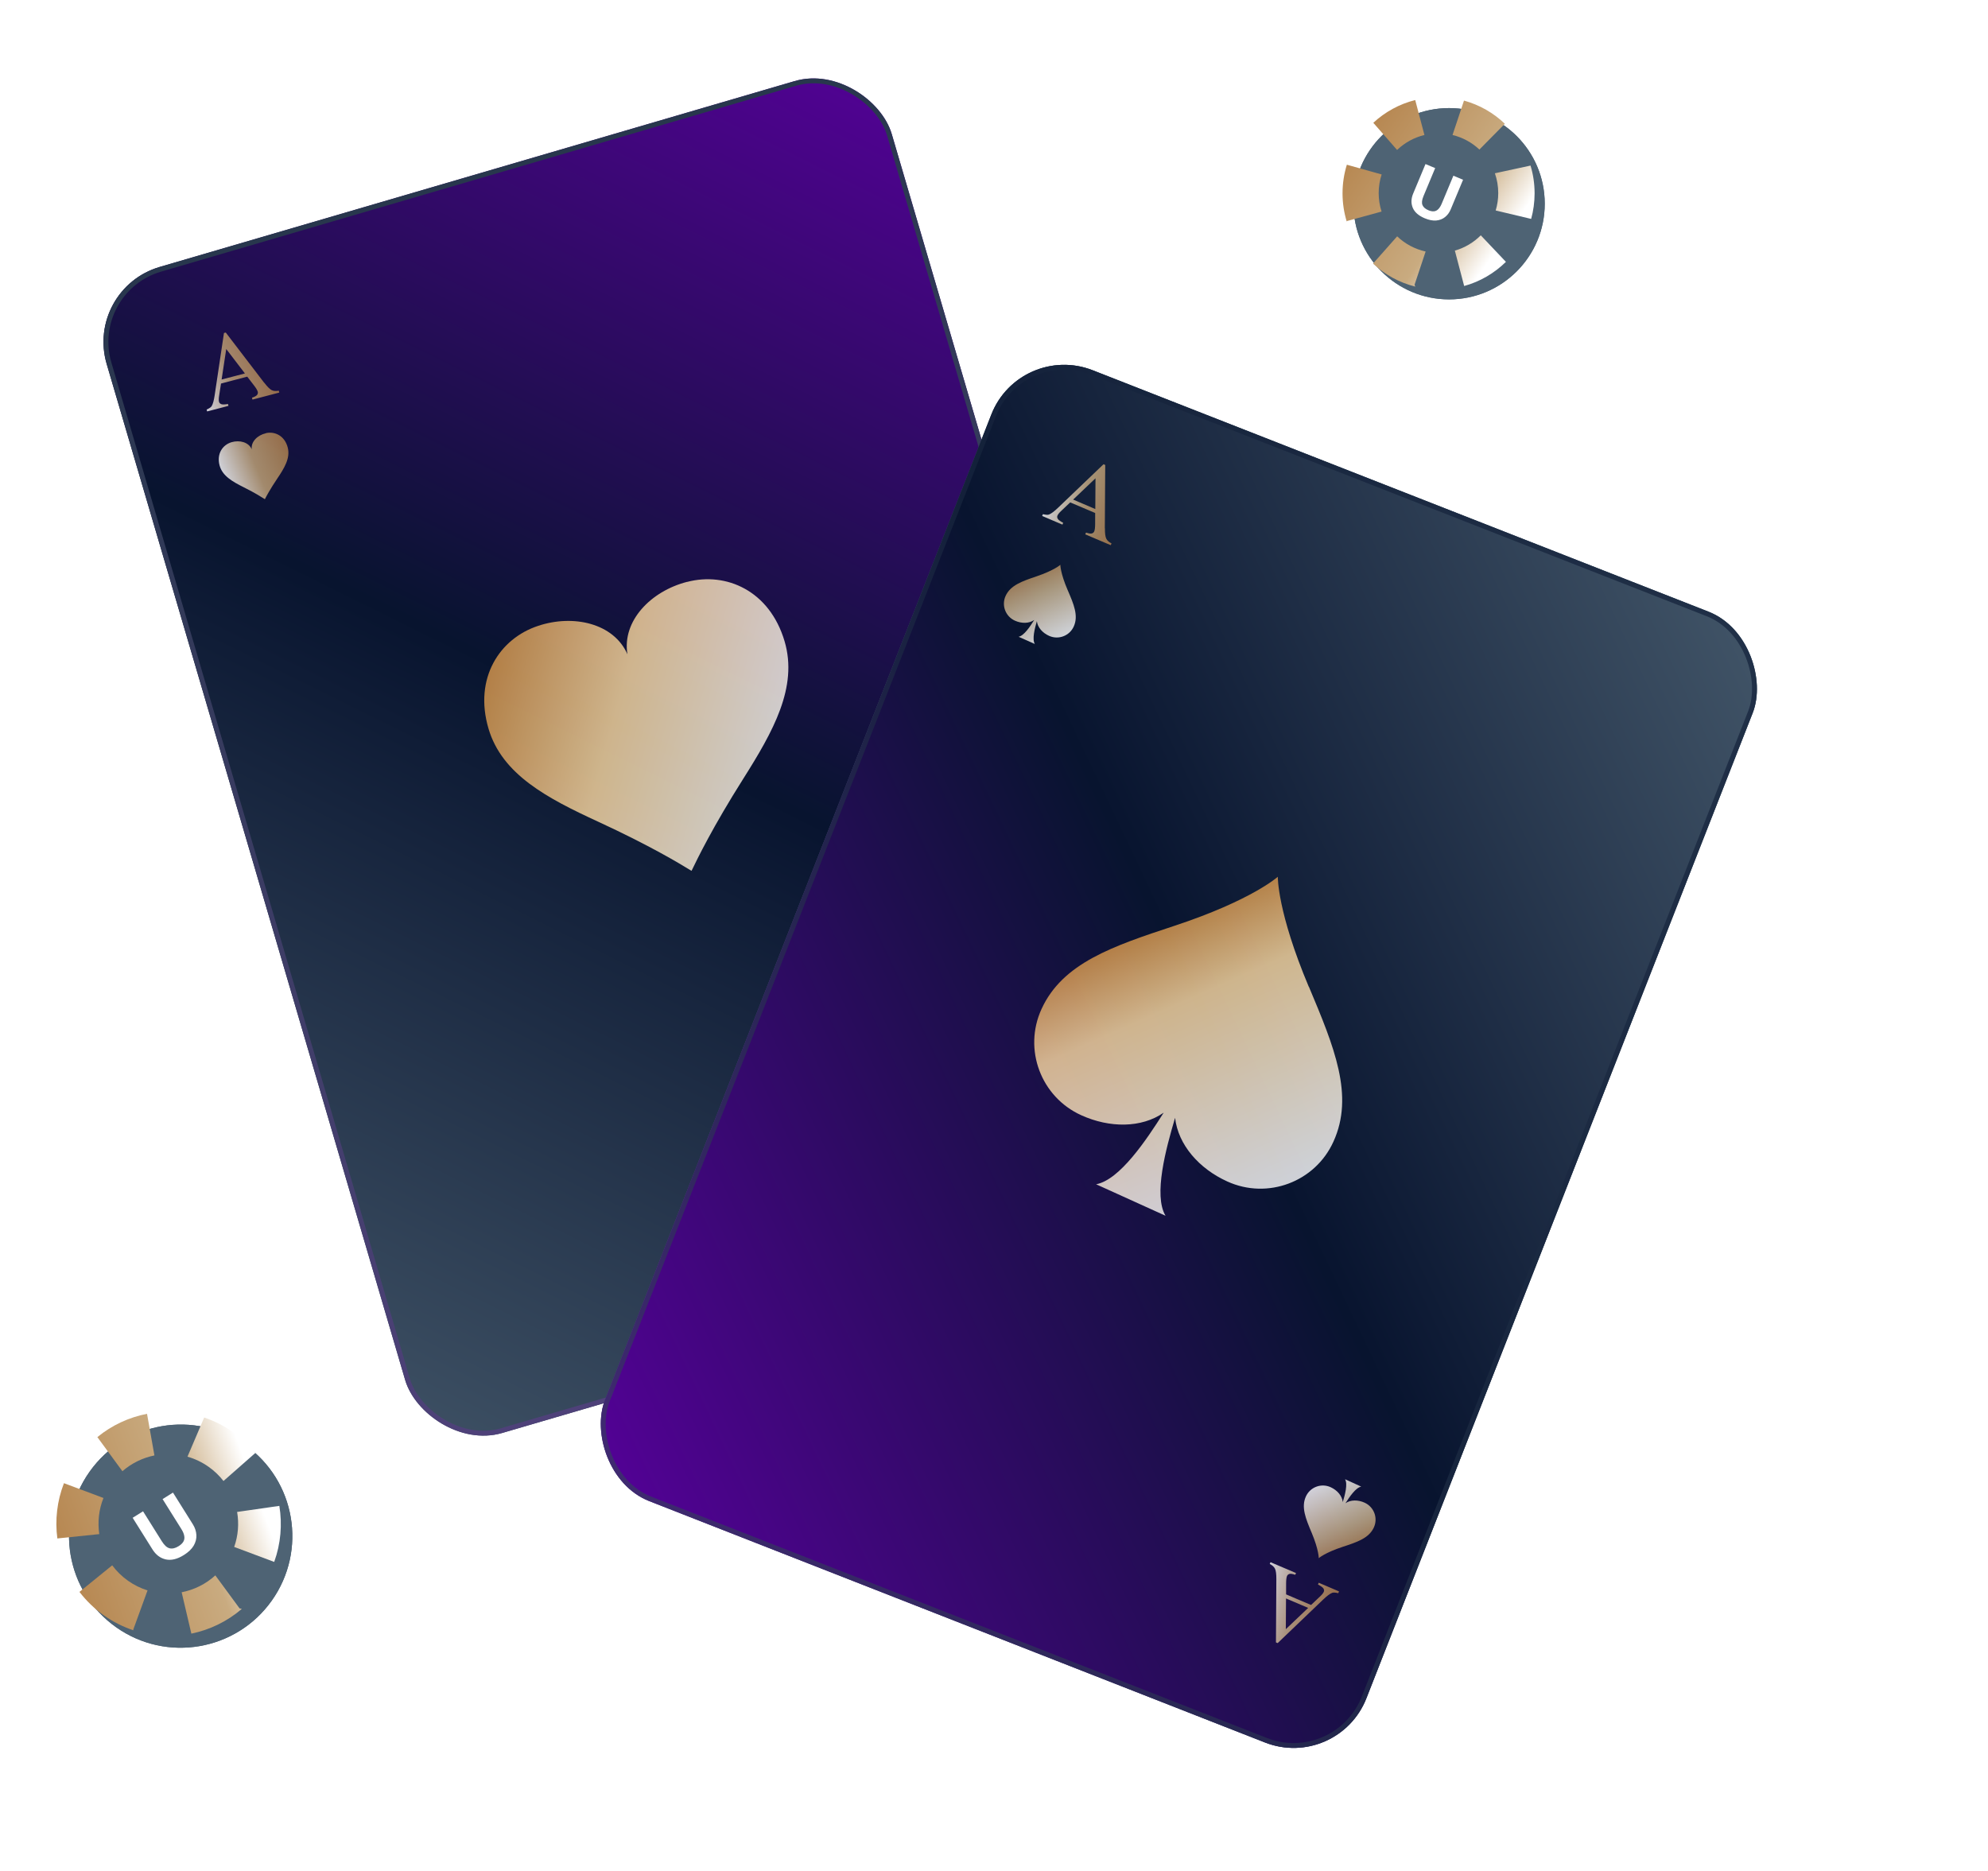
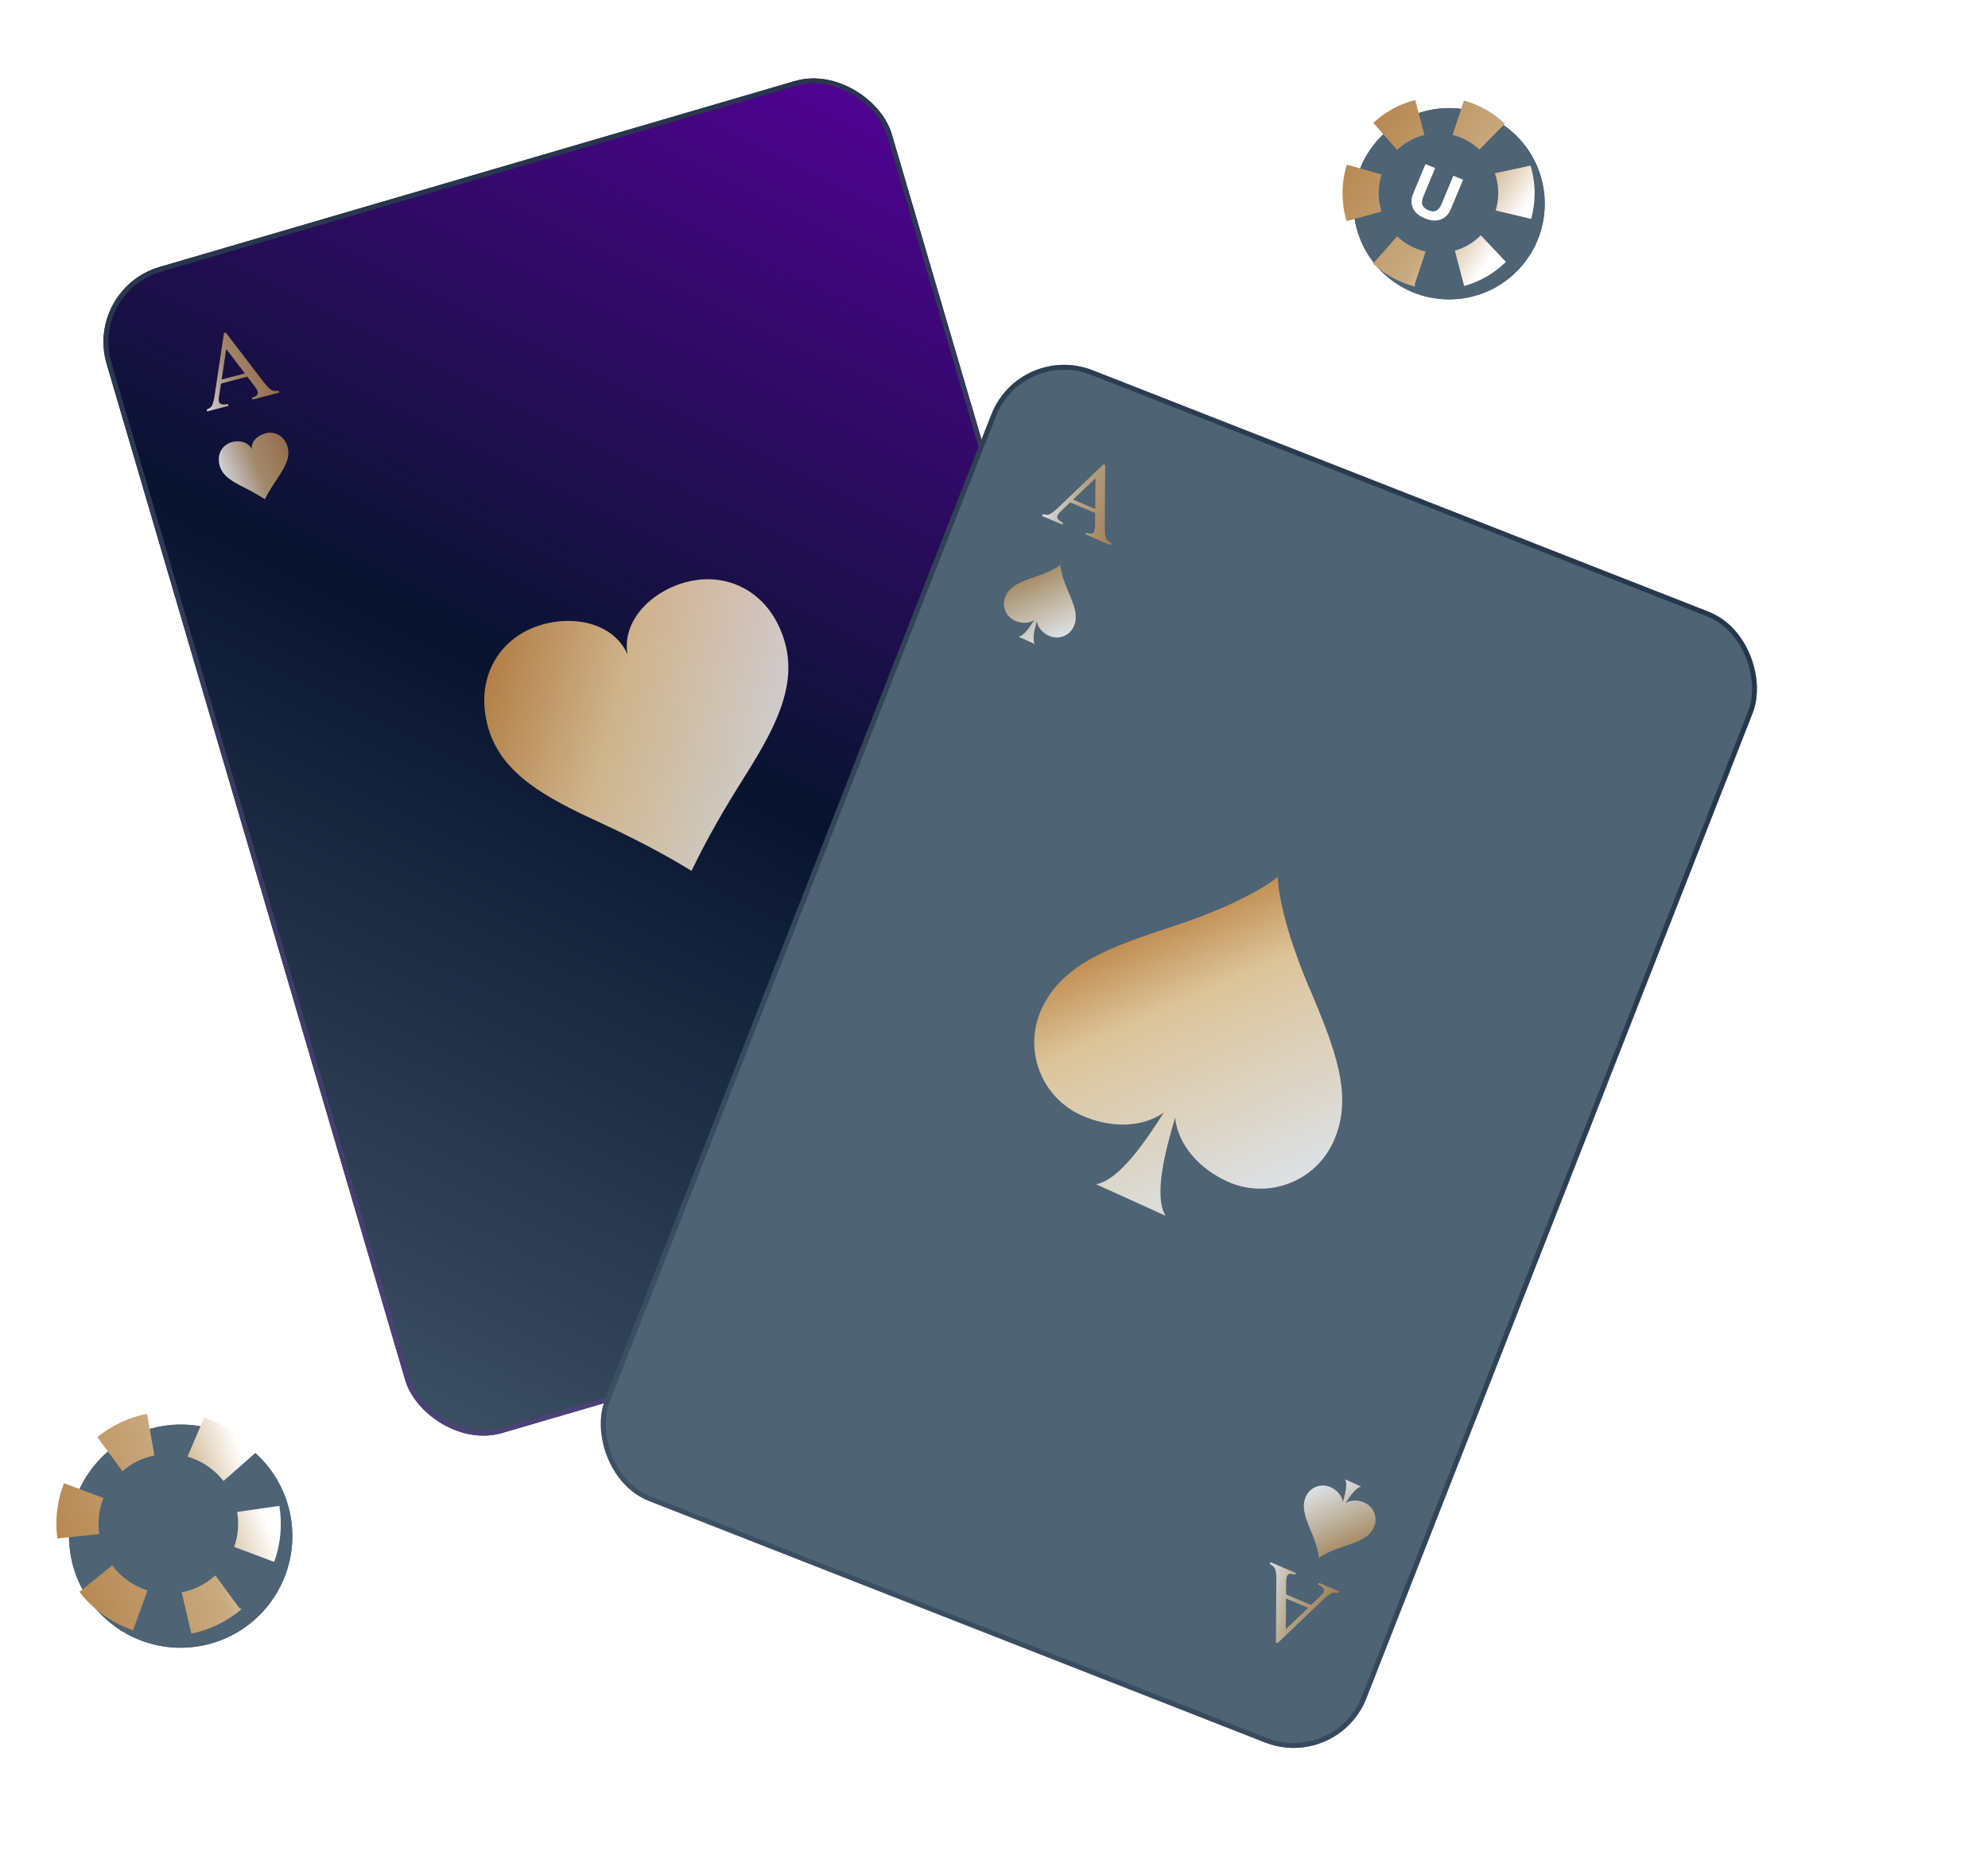
<svg xmlns="http://www.w3.org/2000/svg" width="442" height="416" viewBox="0 0 442 416" fill="none">
  <g filter="url(#filter0_i_4599_54392)">
    <circle cx="319.818" cy="42.937" r="21.267" fill="#4E6374" />
    <circle cx="319.818" cy="42.937" r="21.267" fill="#4E6374" />
  </g>
  <path d="M322.54 46.558C322.247 47.261 321.824 47.833 321.272 48.272C320.734 48.706 320.082 48.958 319.316 49.028C318.563 49.093 317.712 48.927 316.761 48.53C315.411 47.965 314.528 47.194 314.11 46.215C313.696 45.227 313.726 44.168 314.198 43.036L316.936 36.477L319.088 37.377L316.488 43.608C316.138 44.445 316.063 45.106 316.263 45.591C316.462 46.077 316.899 46.46 317.574 46.742C318.049 46.941 318.468 47.021 318.83 46.983C319.192 46.944 319.511 46.782 319.787 46.495C320.072 46.212 320.324 45.81 320.542 45.287L323.137 39.069L325.29 39.969L322.54 46.558Z" fill="white" />
  <path fill-rule="evenodd" clip-rule="evenodd" d="M299.452 36.624C298.828 38.633 298.491 40.77 298.491 42.985C298.491 45.165 298.817 47.27 299.423 49.251L299.499 49.139L307.172 47.039C306.753 45.747 306.527 44.368 306.527 42.937C306.527 41.487 306.759 40.092 307.188 38.786L299.452 36.624ZM310.62 33.342C312.289 31.742 314.375 30.573 316.698 30.014L314.653 22.244C311.114 23.129 307.925 24.898 305.332 27.303L310.62 33.342ZM322.945 30.015C325.225 30.564 327.276 31.702 328.929 33.258L328.923 33.248L334.58 27.518C332.06 25.11 328.952 23.314 325.494 22.366L322.945 30.015ZM332.361 38.526C332.846 39.906 333.11 41.391 333.11 42.937C333.11 44.28 332.911 45.577 332.54 46.799L340.428 48.673C340.927 46.862 341.193 44.954 341.193 42.985C341.193 40.839 340.877 38.767 340.289 36.813L332.361 38.526ZM329.227 52.325C327.648 53.908 325.673 55.094 323.463 55.723L325.534 63.593C329.085 62.612 332.264 60.736 334.816 58.223L329.227 52.325ZM316.967 55.922C314.544 55.392 312.367 54.201 310.637 52.547L305.282 58.596L305.262 58.601C307.871 61.044 311.093 62.839 314.672 63.73L314.502 63.318L316.967 55.922Z" fill="url(#paint0_linear_4599_54392)" />
  <g filter="url(#filter1_di_4599_54392)">
    <rect width="181.828" height="270.062" rx="17.376" transform="matrix(0.96 -0.281 0.282 0.96 15.559 56.638)" fill="url(#paint1_linear_4599_54392)" />
    <rect x="0.674" y="0.368" width="180.742" height="268.976" rx="16.833" transform="matrix(0.96 -0.281 0.282 0.96 15.482 56.843)" stroke="url(#paint2_linear_4599_54392)" stroke-width="1.086" />
  </g>
  <g clip-path="url(#clip0_4599_54392)">
    <path d="M59.106 96.335C57.267 96.744 55.754 98.21 55.972 99.907C55.316 98.325 53.305 97.789 51.493 98.319C49.522 98.893 48.13 100.86 48.814 103.468C49.434 105.816 51.686 107.09 54.221 108.357C56.81 109.647 58.296 110.62 58.892 110.992C59.21 110.374 60.035 108.796 61.649 106.406C63.234 104.05 64.589 101.833 63.969 99.485C63.293 96.896 61.116 95.856 59.118 96.308L59.106 96.335Z" fill="url(#paint3_linear_4599_54392)" fill-opacity="0.8" />
    <path d="M58.734 85.101L50.195 73.939L49.795 74.038L47.739 87.824C47.561 89.046 47.329 89.87 47.05 90.317C46.905 90.553 46.541 90.792 45.946 91.061L46.053 91.48L50.797 90.243L50.689 89.824C49.948 89.955 49.444 89.965 49.178 89.855C48.911 89.744 48.75 89.568 48.694 89.327C48.614 89.029 48.62 88.563 48.729 87.921L49.136 85.281L54.97 83.747L56.453 85.671C56.931 86.29 57.217 86.767 57.312 87.103C57.368 87.344 57.333 87.579 57.162 87.805C56.99 88.031 56.61 88.232 56.029 88.429L56.136 88.848L62.092 87.285L61.984 86.867C61.353 86.996 60.826 86.949 60.41 86.746C59.995 86.543 59.431 85.982 58.753 85.093L58.734 85.101ZM49.272 84.386L50.302 77.603L54.454 83.034L49.272 84.386Z" fill="url(#paint4_linear_4599_54392)" fill-opacity="0.8" />
    <path d="M232.01 237.201C233.85 236.791 235.362 235.326 235.144 233.629C235.782 235.219 237.811 235.746 239.623 235.216C241.594 234.643 242.987 232.675 242.302 230.067C241.682 227.72 239.431 226.445 236.895 225.178C234.307 223.889 232.821 222.915 232.225 222.544C231.907 223.161 231.082 224.739 229.467 227.13C227.882 229.486 226.527 231.703 227.147 234.05C227.824 236.639 230 237.68 231.999 237.227L232.01 237.201Z" fill="url(#paint5_linear_4599_54392)" fill-opacity="0.8" />
-     <path d="M240.137 241.779C240.878 241.648 241.382 241.638 241.648 241.748C241.915 241.859 242.076 242.035 242.132 242.276C242.212 242.574 242.206 243.04 242.097 243.682L241.69 246.322L235.856 247.856L234.373 245.932C233.895 245.313 233.609 244.836 233.514 244.5C233.458 244.259 233.493 244.023 233.664 243.798C233.836 243.572 234.216 243.371 234.797 243.174L234.689 242.755L228.734 244.317L228.841 244.736C229.473 244.607 230 244.654 230.415 244.857C230.831 245.06 231.395 245.621 232.073 246.51L240.612 257.672L241.012 257.573L243.068 243.787C243.246 242.565 243.478 241.741 243.757 241.294C243.902 241.058 244.266 240.818 244.861 240.55L244.754 240.131L240.011 241.367L240.118 241.786L240.137 241.779ZM240.551 254.011L236.399 248.58L241.58 247.228L240.551 254.011Z" fill="url(#paint6_linear_4599_54392)" fill-opacity="0.8" />
    <path d="M152.731 129.381C144.713 131.45 138.281 138.049 139.496 145.465C136.476 138.591 127.497 136.537 119.645 139.157C111.121 141.956 105.284 150.754 108.615 162.022C111.629 172.221 121.684 177.491 132.986 182.699C144.506 188.018 151.121 192.016 153.752 193.63C155.092 190.853 158.458 183.901 165.242 173.171C171.89 162.649 177.454 152.783 174.439 142.584C171.108 131.315 161.43 127.11 152.756 129.391L152.731 129.381Z" fill="url(#paint7_linear_4599_54392)" fill-opacity="0.8" />
  </g>
  <g filter="url(#filter2_i_4599_54392)">
    <circle cx="24.825" cy="24.825" r="24.825" transform="matrix(0.578 -0.816 0.816 0.577 2.809 344.733)" fill="#4E6374" />
    <circle cx="24.825" cy="24.825" r="24.825" transform="matrix(0.578 -0.816 0.816 0.577 2.809 344.733)" fill="#4E6374" />
  </g>
-   <path d="M42.883 338.932C43.355 339.686 43.614 340.474 43.661 341.295C43.711 342.1 43.511 342.892 43.062 343.669C42.616 344.43 41.883 345.129 40.863 345.767C39.415 346.672 38.084 346.994 36.869 346.732C35.649 346.46 34.658 345.718 33.899 344.506L29.494 337.476L31.804 336.032L35.989 342.71C36.55 343.607 37.13 344.123 37.727 344.261C38.324 344.398 38.984 344.24 39.708 343.788C40.218 343.469 40.577 343.124 40.785 342.753C40.992 342.382 41.053 341.969 40.966 341.513C40.889 341.05 40.675 340.539 40.324 339.979L36.149 333.316L38.459 331.871L42.883 338.932Z" fill="white" />
  <path fill-rule="evenodd" clip-rule="evenodd" d="M17.668 353.955C19.161 355.905 20.97 357.666 23.081 359.159C25.159 360.629 27.385 361.737 29.682 362.495L29.626 362.347L32.801 353.622C31.288 353.15 29.821 352.436 28.456 351.471C27.075 350.494 25.902 349.333 24.947 348.044L17.668 353.955ZM22.074 341.104C21.675 338.435 21.968 335.661 23.002 333.071L14.219 329.781C12.675 333.749 12.209 337.98 12.752 342.07L22.074 341.104ZM27.218 327.121C29.28 325.319 31.748 324.132 34.345 323.607L34.333 323.606L32.688 314.354C28.693 315.132 24.885 316.881 21.648 319.536L27.218 327.121ZM41.682 323.889C43.325 324.357 44.917 325.106 46.39 326.148C47.671 327.053 48.772 328.117 49.687 329.294L56.794 323.043C55.404 321.348 53.766 319.809 51.889 318.481C49.844 317.035 47.657 315.939 45.398 315.181L41.682 323.889ZM52.718 336.175C53.161 338.746 52.959 341.427 52.067 343.956L60.965 347.289C62.426 343.245 62.783 338.952 62.109 334.827L52.718 336.175ZM47.875 350.279C45.735 352.23 43.132 353.501 40.388 354.035L42.54 363.213L42.531 363.236C46.62 362.397 50.504 360.538 53.768 357.729L53.26 357.613L47.875 350.279Z" fill="url(#paint8_linear_4599_54392)" />
  <g filter="url(#filter3_di_4599_54392)">
    <rect width="181.818" height="270.077" rx="17.376" transform="matrix(0.931 0.365 -0.365 0.931 228.928 68.378)" fill="#4E6374" />
-     <rect width="181.818" height="270.077" rx="17.376" transform="matrix(0.931 0.365 -0.365 0.931 228.928 68.378)" fill="url(#paint9_linear_4599_54392)" />
    <rect x="0.307" y="0.704" width="180.732" height="268.991" rx="16.833" transform="matrix(0.931 0.365 -0.365 0.931 229.206 68.314)" stroke="url(#paint10_linear_4599_54392)" stroke-opacity="0.6" stroke-width="1.086" />
  </g>
  <path d="M237.402 131.268C235.733 127.393 235.752 125.581 235.752 125.581C235.752 125.581 234.413 126.809 230.416 128.163C227.209 129.249 224.632 130.14 223.563 132.537C222.629 134.629 223.574 137.086 225.672 138.014C227.141 138.665 228.786 138.658 229.936 137.847C229.059 139.258 227.688 141.349 226.466 141.583L230.075 143.185C229.43 142.125 230.069 139.707 230.529 138.109C230.698 139.504 231.791 140.733 233.261 141.384C235.354 142.318 237.813 141.374 238.741 139.278C239.81 136.881 238.742 134.372 237.407 131.263L237.402 131.268Z" fill="url(#paint11_linear_4599_54392)" fill-opacity="0.8" />
  <path d="M245.642 117.437L245.731 103.387L245.353 103.221L235.28 112.861C234.391 113.718 233.702 114.228 233.209 114.41C232.949 114.508 232.514 114.475 231.879 114.323L231.707 114.72L236.215 116.645L236.387 116.248C235.721 115.897 235.317 115.597 235.173 115.347C235.03 115.096 235.011 114.859 235.114 114.633C235.234 114.349 235.524 113.984 236.003 113.544L237.943 111.705L243.496 114.063L243.489 116.492C243.487 117.273 243.421 117.826 243.29 118.149C243.187 118.375 243.015 118.539 242.741 118.613C242.467 118.686 242.043 118.613 241.464 118.413L241.292 118.81L246.957 121.219L247.129 120.822C246.551 120.538 246.163 120.179 245.959 119.764C245.755 119.349 245.653 118.56 245.661 117.443L245.642 117.437ZM238.599 111.081L243.569 106.349L243.524 113.183L238.599 111.081Z" fill="url(#paint12_linear_4599_54392)" fill-opacity="0.8" />
  <path d="M291.608 340.749C293.24 344.641 293.203 346.453 293.203 346.453C293.203 346.453 294.553 345.237 298.563 343.922C301.781 342.868 304.367 342.002 305.459 339.617C306.414 337.534 305.494 335.067 303.405 334.119C301.942 333.453 300.298 333.444 299.139 334.244C300.03 332.842 301.422 330.764 302.646 330.543L299.053 328.904C299.687 329.971 299.024 332.382 298.549 333.976C298.394 332.58 297.312 331.34 295.85 330.674C293.765 329.72 291.297 330.64 290.348 332.727C289.256 335.112 290.299 337.632 291.604 340.754L291.608 340.749Z" fill="url(#paint13_linear_4599_54392)" fill-opacity="0.8" />
  <path d="M293.05 352.32C293.716 352.67 294.121 352.971 294.264 353.221C294.407 353.471 294.427 353.709 294.323 353.935C294.203 354.219 293.913 354.584 293.434 355.024L291.494 356.863L285.942 354.505L285.948 352.076C285.95 351.295 286.016 350.742 286.147 350.418C286.251 350.193 286.422 350.029 286.696 349.955C286.97 349.882 287.394 349.955 287.974 350.155L288.145 349.758L282.48 347.349L282.308 347.746C282.886 348.03 283.275 348.389 283.479 348.804C283.683 349.219 283.785 350.008 283.776 351.125L283.687 365.176L284.065 365.342L294.137 355.701C295.026 354.845 295.715 354.335 296.209 354.153C296.468 354.054 296.903 354.088 297.538 354.24L297.71 353.843L293.202 351.918L293.031 352.315L293.05 352.32ZM285.882 362.244L285.928 355.41L290.852 357.512L285.882 362.244Z" fill="url(#paint14_linear_4599_54392)" fill-opacity="0.8" />
  <path d="M290.993 219.416C283.958 202.724 284.101 194.946 284.101 194.946C284.101 194.946 278.314 200.174 261.112 205.852C247.309 210.404 236.217 214.143 231.549 224.392C227.47 233.342 231.44 243.921 240.413 247.974C246.697 250.82 253.757 250.844 258.724 247.402C254.909 253.428 248.954 262.359 243.701 263.318L259.137 270.32C256.408 265.746 259.231 255.391 261.259 248.546C261.936 254.538 266.589 259.852 272.873 262.698C281.828 266.774 292.413 262.806 296.469 253.839C301.138 243.589 296.64 232.784 291.011 219.393L290.993 219.416Z" fill="url(#paint15_linear_4599_54392)" fill-opacity="0.8" />
  <defs>
    <filter id="filter0_i_4599_54392" x="298.552" y="21.67" width="44.896" height="44.896" filterUnits="userSpaceOnUse" color-interpolation-filters="sRGB">
      <feFlood flood-opacity="0" result="BackgroundImageFix" />
      <feBlend mode="normal" in="SourceGraphic" in2="BackgroundImageFix" result="shape" />
      <feColorMatrix in="SourceAlpha" type="matrix" values="0 0 0 0 0 0 0 0 0 0 0 0 0 0 0 0 0 0 127 0" result="hardAlpha" />
      <feOffset dx="2.363" dy="2.363" />
      <feGaussianBlur stdDeviation="2.363" />
      <feComposite in2="hardAlpha" operator="arithmetic" k2="-1" k3="1" />
      <feColorMatrix type="matrix" values="0 0 0 0 0.471 0 0 0 0 0.659 0 0 0 0 1 0 0 0 0.25 0" />
      <feBlend mode="normal" in2="shape" result="effect1_innerShadow_4599_54392" />
    </filter>
    <filter id="filter1_di_4599_54392" x="15.402" y="9.646" width="250.884" height="310.622" filterUnits="userSpaceOnUse" color-interpolation-filters="sRGB">
      <feFlood flood-opacity="0" result="BackgroundImageFix" />
      <feColorMatrix in="SourceAlpha" type="matrix" values="0 0 0 0 0 0 0 0 0 0 0 0 0 0 0 0 0 0 127 0" result="hardAlpha" />
      <feOffset dy="4.344" />
      <feGaussianBlur stdDeviation="2.172" />
      <feComposite in2="hardAlpha" operator="out" />
      <feColorMatrix type="matrix" values="0 0 0 0 0.824 0 0 0 0 0.663 0 0 0 0 0.851 0 0 0 0.1 0" />
      <feBlend mode="normal" in2="BackgroundImageFix" result="effect1_dropShadow_4599_54392" />
      <feBlend mode="normal" in="SourceGraphic" in2="effect1_dropShadow_4599_54392" result="shape" />
      <feColorMatrix in="SourceAlpha" type="matrix" values="0 0 0 0 0 0 0 0 0 0 0 0 0 0 0 0 0 0 127 0" result="hardAlpha" />
      <feOffset dx="3.258" dy="3.258" />
      <feGaussianBlur stdDeviation="3.258" />
      <feComposite in2="hardAlpha" operator="arithmetic" k2="-1" k3="1" />
      <feColorMatrix type="matrix" values="0 0 0 0 1 0 0 0 0 1 0 0 0 0 1 0 0 0 0.25 0" />
      <feBlend mode="normal" in2="shape" result="effect2_innerShadow_4599_54392" />
    </filter>
    <filter id="filter2_i_4599_54392" x="12.59" y="313.99" width="52.425" height="52.398" filterUnits="userSpaceOnUse" color-interpolation-filters="sRGB">
      <feFlood flood-opacity="0" result="BackgroundImageFix" />
      <feBlend mode="normal" in="SourceGraphic" in2="BackgroundImageFix" result="shape" />
      <feColorMatrix in="SourceAlpha" type="matrix" values="0 0 0 0 0 0 0 0 0 0 0 0 0 0 0 0 0 0 127 0" result="hardAlpha" />
      <feOffset dx="2.758" dy="2.758" />
      <feGaussianBlur stdDeviation="2.758" />
      <feComposite in2="hardAlpha" operator="arithmetic" k2="-1" k3="1" />
      <feColorMatrix type="matrix" values="0 0 0 0 0.471 0 0 0 0 0.659 0 0 0 0 1 0 0 0 0.25 0" />
      <feBlend mode="normal" in2="shape" result="effect1_innerShadow_4599_54392" />
    </filter>
    <filter id="filter3_di_4599_54392" x="119.162" y="66.998" width="279.347" height="329.196" filterUnits="userSpaceOnUse" color-interpolation-filters="sRGB">
      <feFlood flood-opacity="0" result="BackgroundImageFix" />
      <feColorMatrix in="SourceAlpha" type="matrix" values="0 0 0 0 0 0 0 0 0 0 0 0 0 0 0 0 0 0 127 0" result="hardAlpha" />
      <feOffset dx="-5.43" dy="4.344" />
      <feGaussianBlur stdDeviation="5.43" />
      <feComposite in2="hardAlpha" operator="out" />
      <feColorMatrix type="matrix" values="0 0 0 0 0.82 0 0 0 0 0.655 0 0 0 0 0.847 0 0 0 0.11 0" />
      <feBlend mode="normal" in2="BackgroundImageFix" result="effect1_dropShadow_4599_54392" />
      <feBlend mode="normal" in="SourceGraphic" in2="effect1_dropShadow_4599_54392" result="shape" />
      <feColorMatrix in="SourceAlpha" type="matrix" values="0 0 0 0 0 0 0 0 0 0 0 0 0 0 0 0 0 0 127 0" result="hardAlpha" />
      <feOffset dx="3.258" dy="3.258" />
      <feGaussianBlur stdDeviation="3.258" />
      <feComposite in2="hardAlpha" operator="arithmetic" k2="-1" k3="1" />
      <feColorMatrix type="matrix" values="0 0 0 0 1 0 0 0 0 1 0 0 0 0 1 0 0 0 0.25 0" />
      <feBlend mode="normal" in2="shape" result="effect2_innerShadow_4599_54392" />
    </filter>
    <linearGradient id="paint0_linear_4599_54392" x1="299.279" y1="31.515" x2="333.542" y2="55.145" gradientUnits="userSpaceOnUse">
      <stop stop-color="#B5844D" />
      <stop offset="0.686" stop-color="#C9AB80" />
      <stop offset="0.99" stop-color="white" />
    </linearGradient>
    <linearGradient id="paint1_linear_4599_54392" x1="243.836" y1="-1.051" x2="-36.644" y2="303.269" gradientUnits="userSpaceOnUse">
      <stop offset="0.076" stop-color="#59009E" />
      <stop offset="0.483" stop-color="#08142F" />
      <stop offset="1" stop-color="#4E6374" />
    </linearGradient>
    <linearGradient id="paint2_linear_4599_54392" x1="90.914" y1="0" x2="90.914" y2="270.062" gradientUnits="userSpaceOnUse">
      <stop stop-color="#28374D" />
      <stop offset="1" stop-color="#4E4179" />
    </linearGradient>
    <linearGradient id="paint3_linear_4599_54392" x1="64.556" y1="100.763" x2="50.128" y2="106.747" gradientUnits="userSpaceOnUse">
      <stop stop-color="#B5854E" />
      <stop offset="0.521" stop-color="#C7A77A" />
      <stop offset="1" stop-color="white" />
    </linearGradient>
    <linearGradient id="paint4_linear_4599_54392" x1="58.902" y1="79.436" x2="43.677" y2="85.751" gradientUnits="userSpaceOnUse">
      <stop stop-color="#B5854E" />
      <stop offset="0.521" stop-color="#C7A77A" />
      <stop offset="1" stop-color="white" />
    </linearGradient>
    <linearGradient id="paint5_linear_4599_54392" x1="240.991" y1="226.795" x2="226.563" y2="232.779" gradientUnits="userSpaceOnUse">
      <stop stop-color="#B5854E" />
      <stop offset="0.521" stop-color="#C7A77A" />
      <stop offset="1" stop-color="white" />
    </linearGradient>
    <linearGradient id="paint6_linear_4599_54392" x1="247.133" y1="245.866" x2="231.926" y2="252.174" gradientUnits="userSpaceOnUse">
      <stop stop-color="#B5854E" />
      <stop offset="0.521" stop-color="#C7A77A" />
      <stop offset="1" stop-color="white" />
    </linearGradient>
    <linearGradient id="paint7_linear_4599_54392" x1="89.162" y1="158.381" x2="174.479" y2="182.025" gradientUnits="userSpaceOnUse">
      <stop stop-color="#CA761D" />
      <stop offset="0.521" stop-color="#FFDCA3" />
      <stop offset="1" stop-color="white" />
    </linearGradient>
    <linearGradient id="paint8_linear_4599_54392" x1="12.682" y1="350.677" x2="58.313" y2="333.957" gradientUnits="userSpaceOnUse">
      <stop stop-color="#B5844D" />
      <stop offset="0.686" stop-color="#C9AB80" />
      <stop offset="0.99" stop-color="white" />
    </linearGradient>
    <linearGradient id="paint9_linear_4599_54392" x1="-29.402" y1="253.071" x2="216.188" y2="-8.648" gradientUnits="userSpaceOnUse">
      <stop stop-color="#59009E" />
      <stop offset="0.494" stop-color="#08142F" />
      <stop offset="1" stop-color="#4E6374" />
    </linearGradient>
    <linearGradient id="paint10_linear_4599_54392" x1="171.037" y1="6.245" x2="12.873" y2="272.14" gradientUnits="userSpaceOnUse">
      <stop stop-color="#0C1933" />
      <stop offset="1" stop-color="#334459" />
    </linearGradient>
    <linearGradient id="paint11_linear_4599_54392" x1="227.37" y1="126.904" x2="234.275" y2="142.147" gradientUnits="userSpaceOnUse">
      <stop stop-color="#B6854F" />
      <stop offset="0.37" stop-color="#CEB690" />
      <stop offset="1" stop-color="white" />
    </linearGradient>
    <linearGradient id="paint12_linear_4599_54392" x1="249.246" y1="113.062" x2="233.342" y2="108.725" gradientUnits="userSpaceOnUse">
      <stop stop-color="#B78550" />
      <stop offset="0.521" stop-color="#CBAF85" />
      <stop offset="1" stop-color="white" />
    </linearGradient>
    <linearGradient id="paint13_linear_4599_54392" x1="301.597" y1="345.212" x2="294.843" y2="329.901" gradientUnits="userSpaceOnUse">
      <stop stop-color="#B6854F" />
      <stop offset="0.37" stop-color="#CEB690" />
      <stop offset="1" stop-color="white" />
    </linearGradient>
    <linearGradient id="paint14_linear_4599_54392" x1="296.077" y1="359.833" x2="280.193" y2="355.501" gradientUnits="userSpaceOnUse">
      <stop stop-color="#B78550" />
      <stop offset="0.521" stop-color="#CBAF85" />
      <stop offset="1" stop-color="white" />
    </linearGradient>
    <linearGradient id="paint15_linear_4599_54392" x1="248.079" y1="200.343" x2="277.202" y2="266.006" gradientUnits="userSpaceOnUse">
      <stop stop-color="#CA761D" />
      <stop offset="0.37" stop-color="#FFDCA3" />
      <stop offset="1" stop-color="white" />
    </linearGradient>
    <clipPath id="clip0_4599_54392">
      <rect width="243.198" height="130.87" fill="white" transform="matrix(0.383 0.924 -0.924 0.383 158.734 28.432)" />
    </clipPath>
  </defs>
</svg>